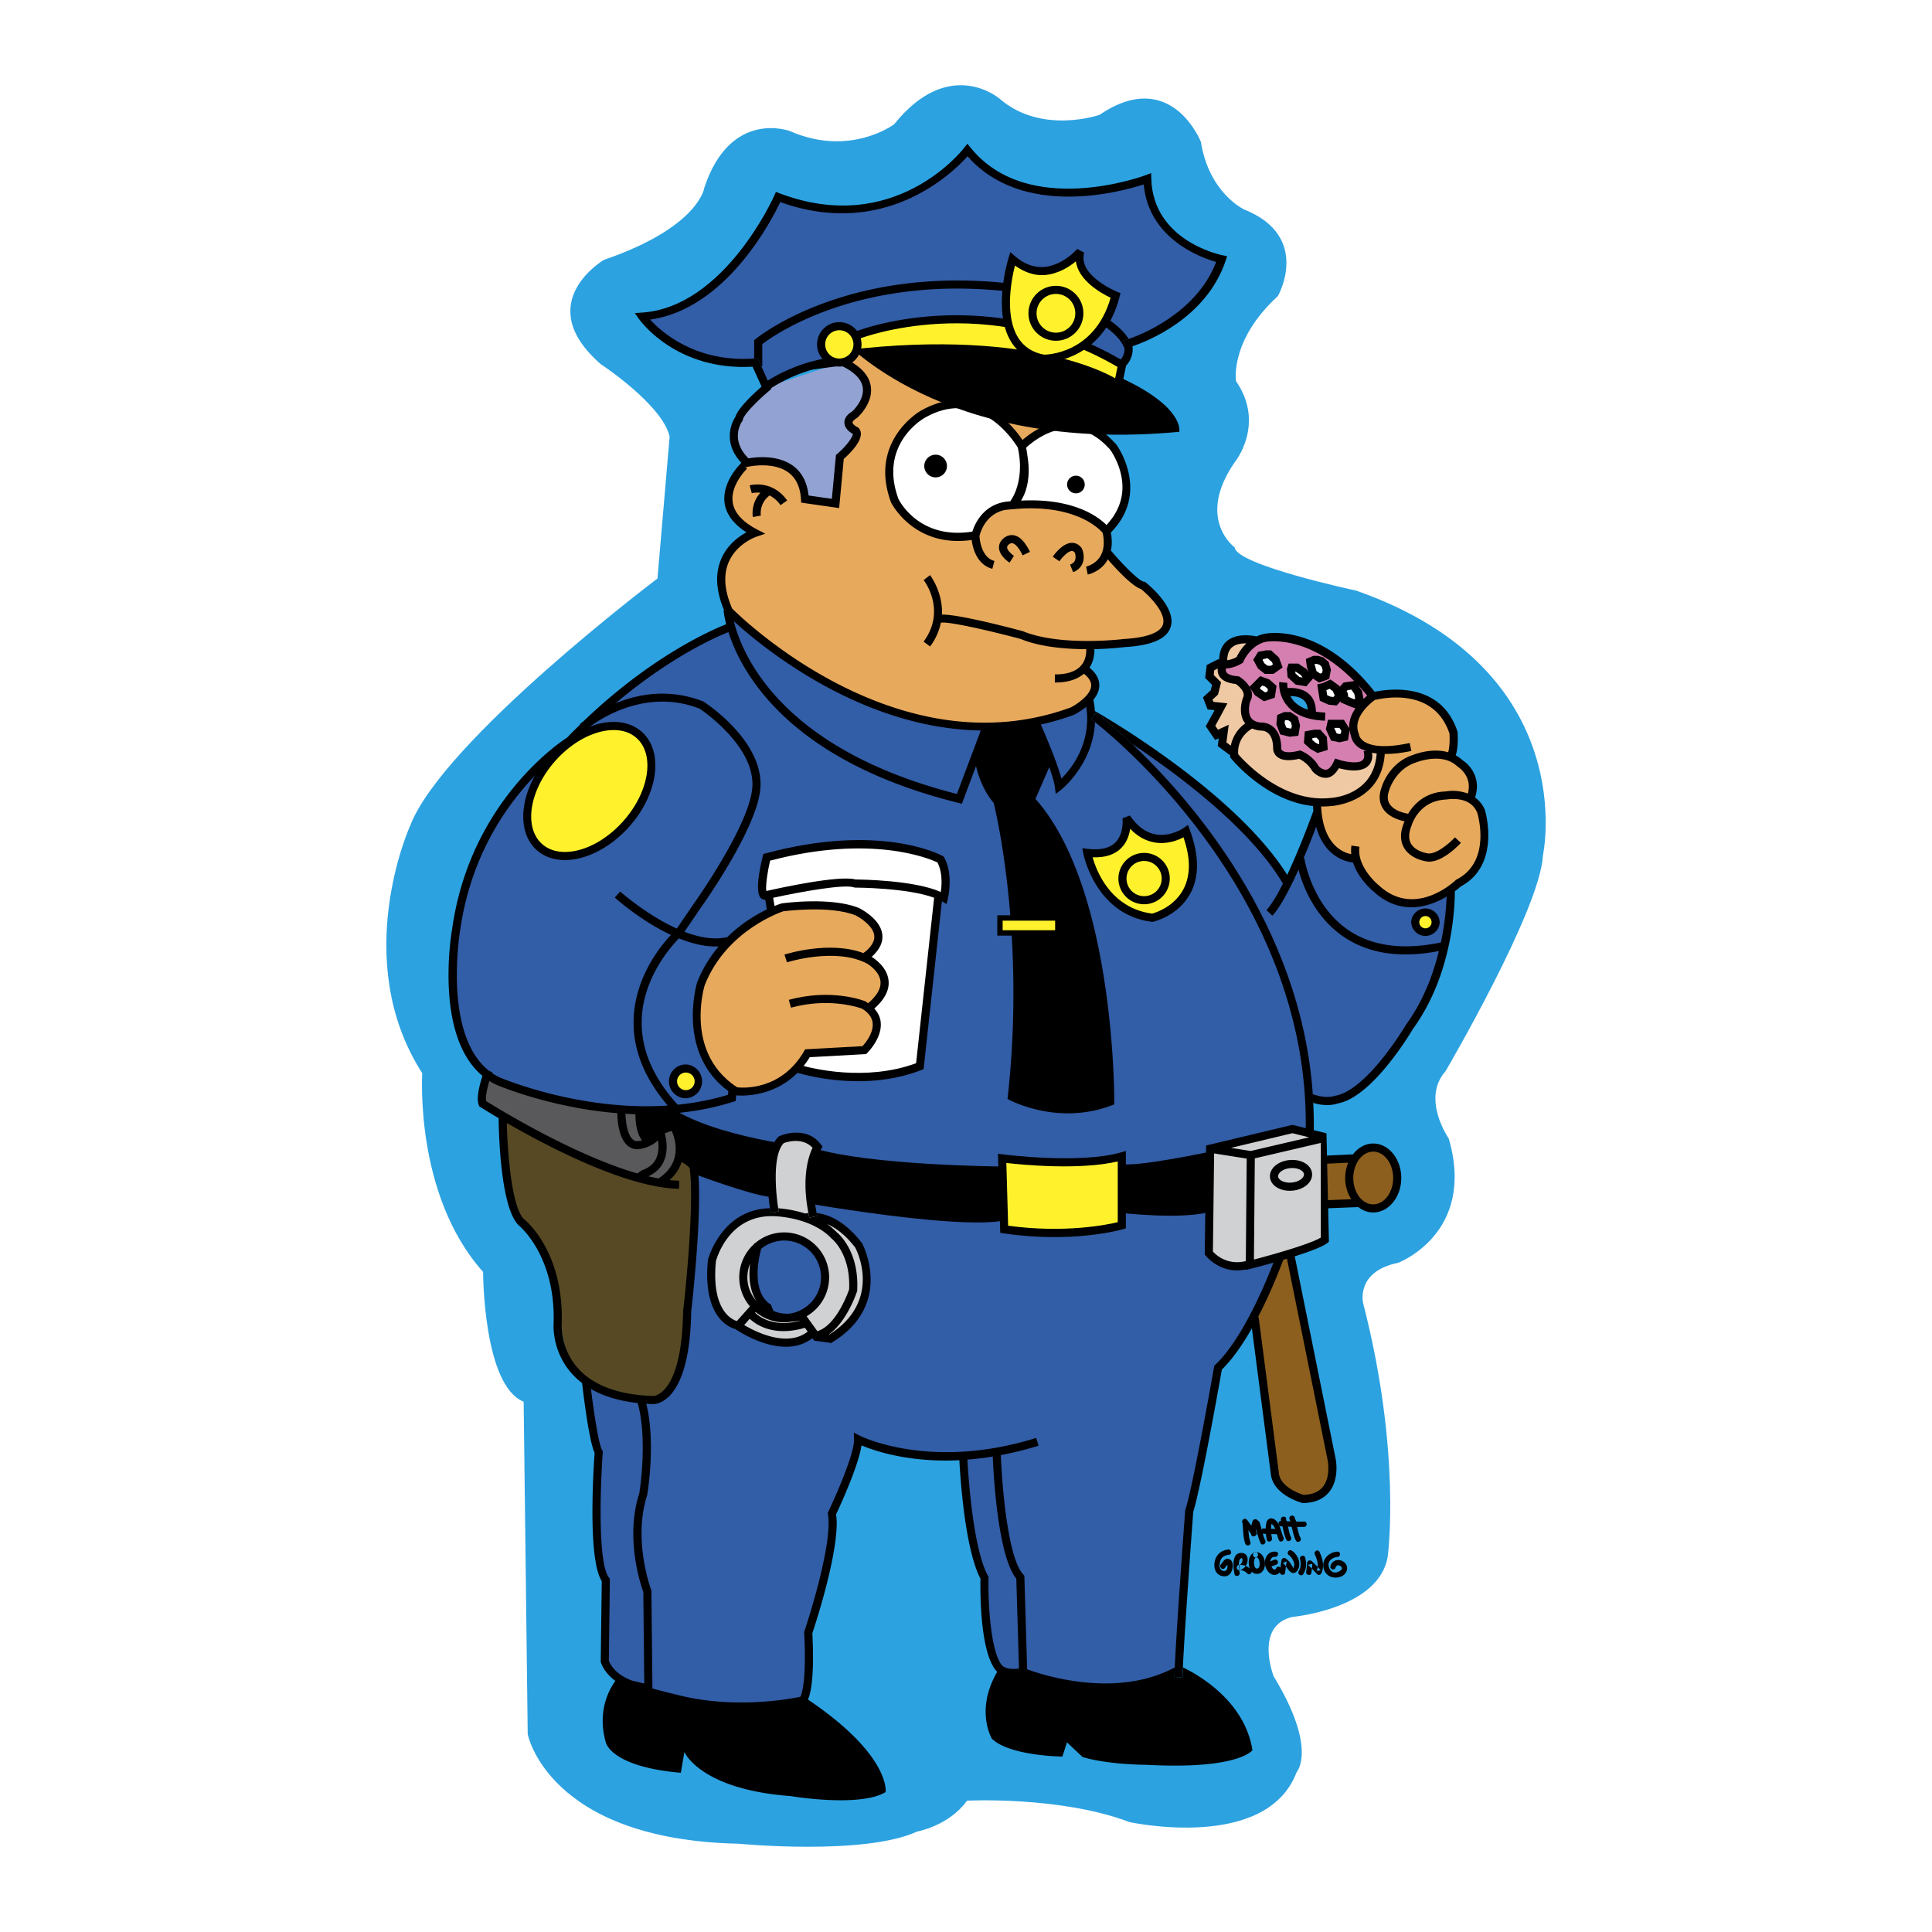
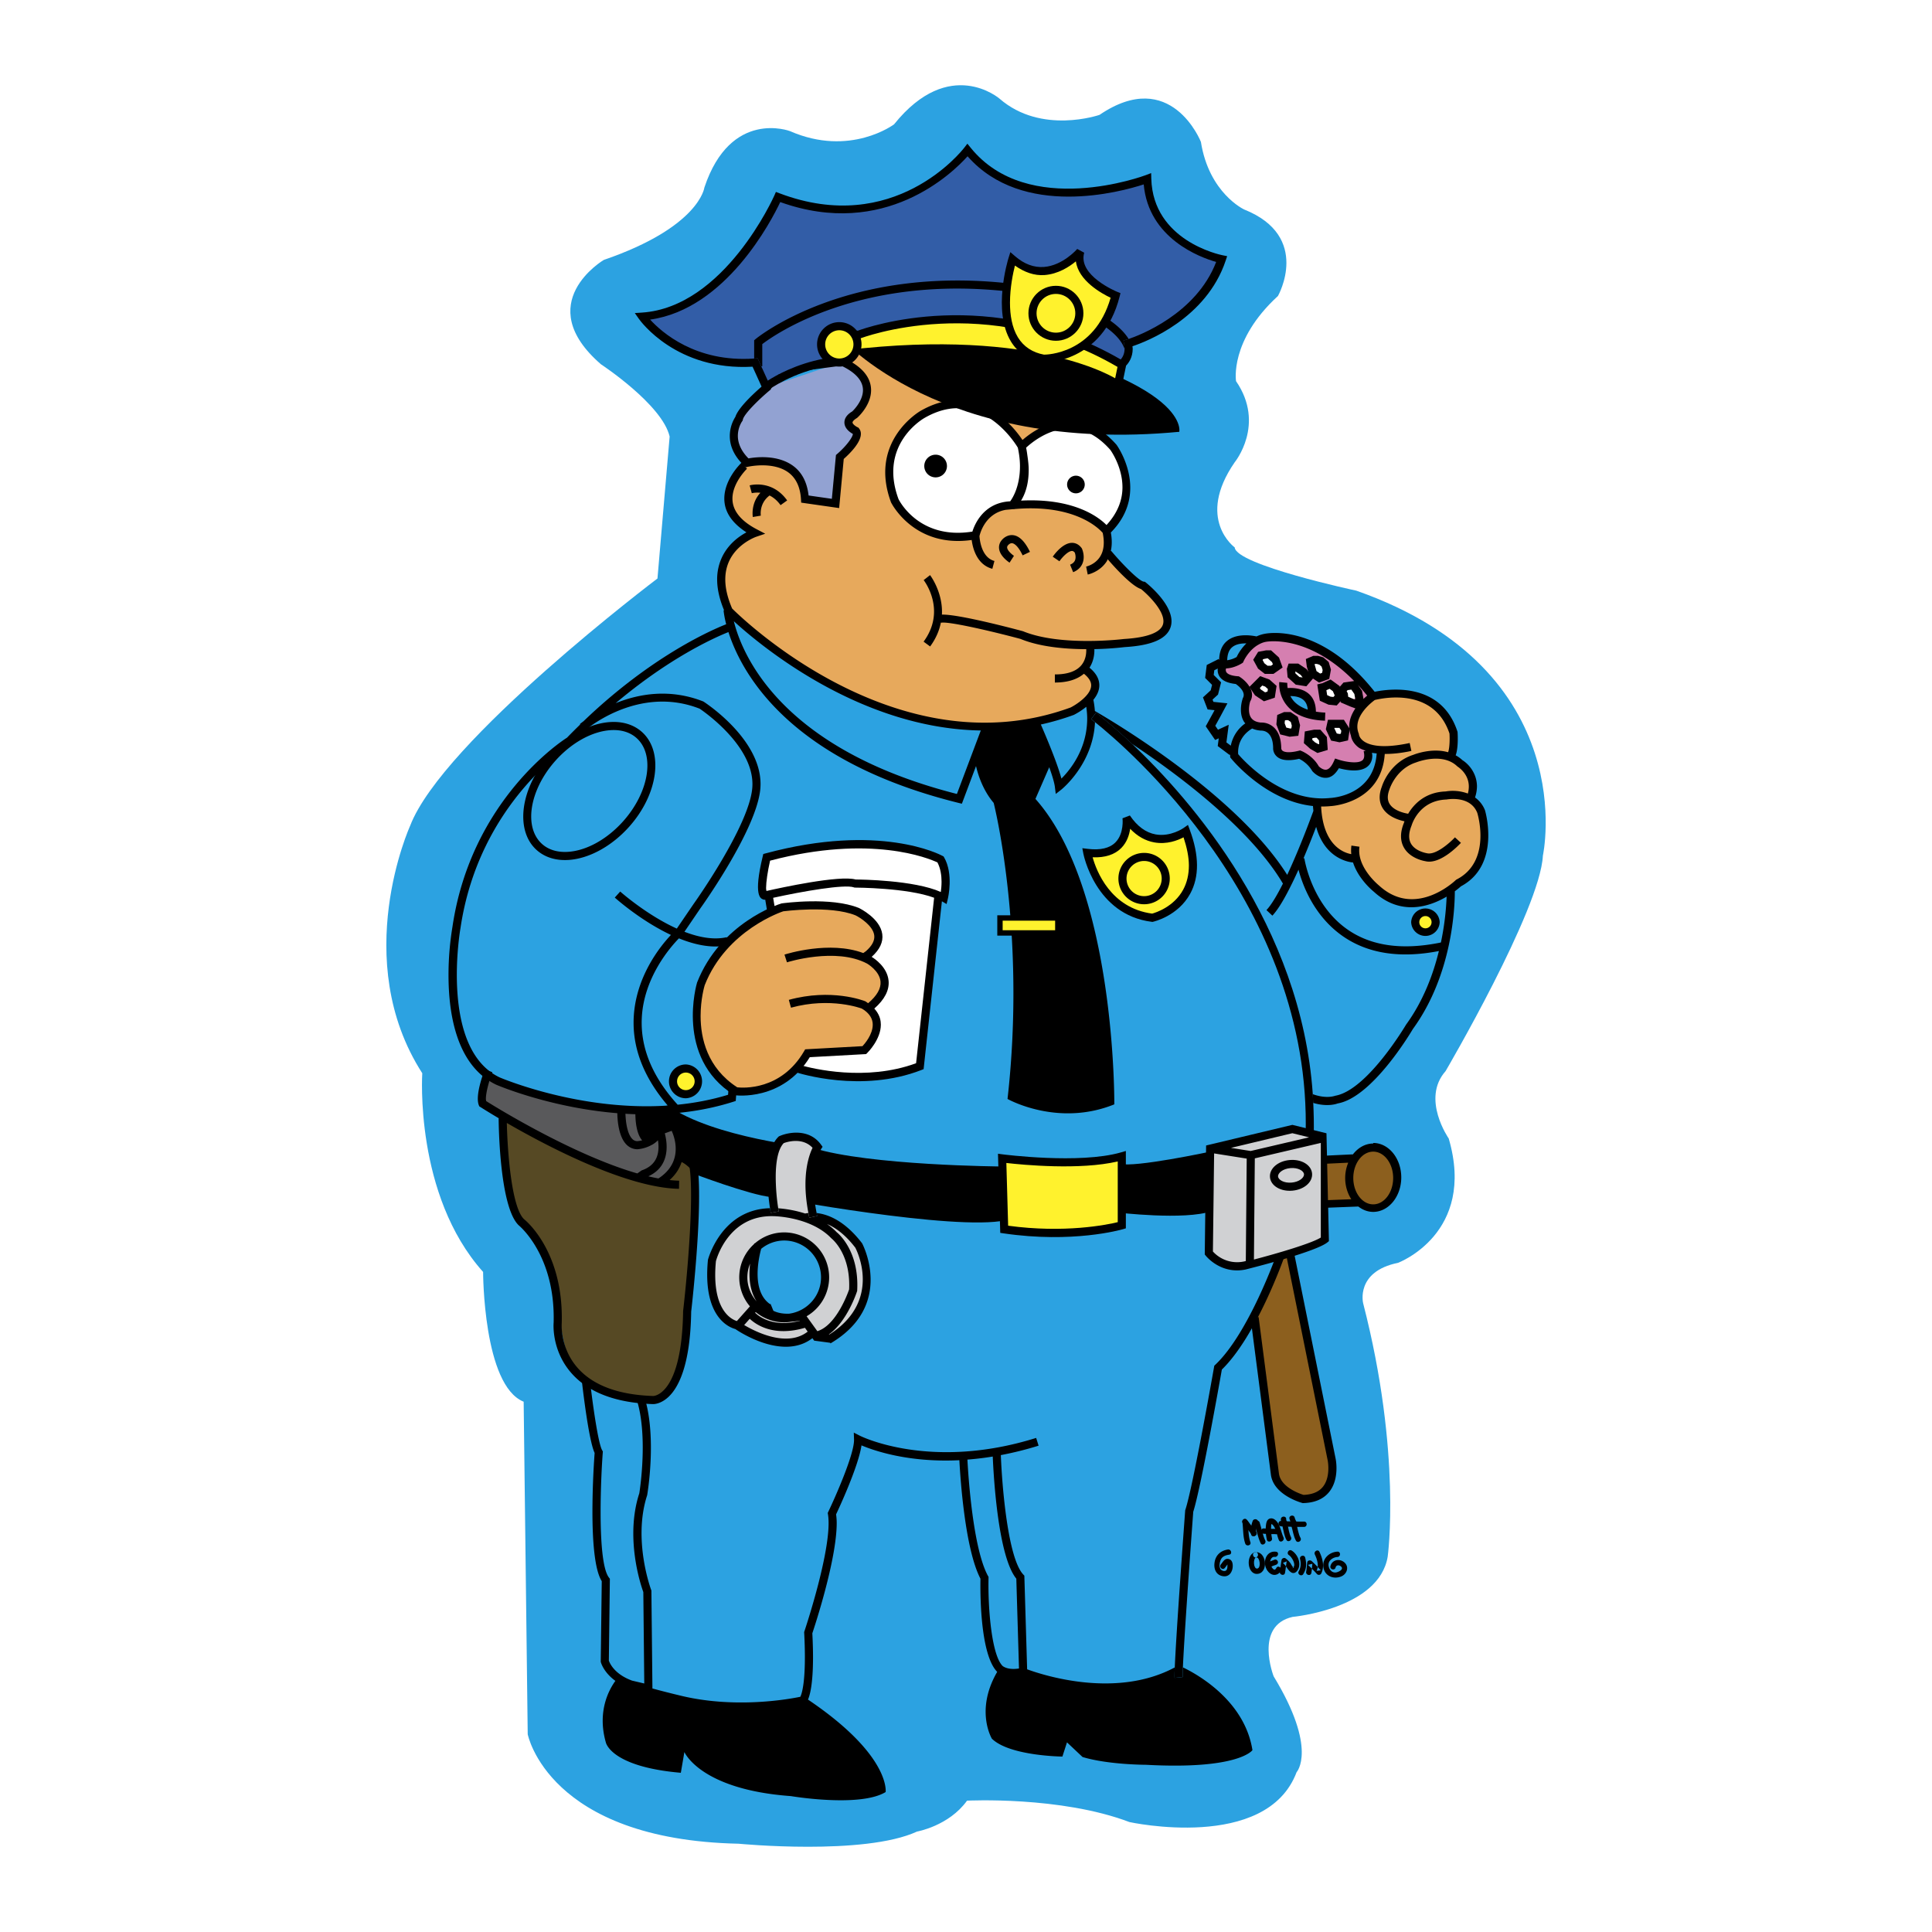
<svg xmlns="http://www.w3.org/2000/svg" width="2500" height="2500" viewBox="0 0 192.756 192.756">
  <g fill-rule="evenodd" clip-rule="evenodd">
    <path fill="#fff" d="M0 0h192.756v192.756H0V0z" />
    <path d="M66.81 43.556l-1.214 14.161s-21.443 16.184-24.68 24.68c0 0-6.069 13.351 1.214 24.68 0 0-.809 12.138 6.069 19.824 0 0 0 11.329 4.046 12.947l.405 33.176s2.023 10.52 21.039 10.924c0 0 12.542 1.214 17.802-1.213 0 0 3.173-.555 4.991-3.083 0 0 9.326-.475 16.203 2.135 0 0 13.674 3.003 16.678-4.979 0 0 2.135-2.293-2.293-9.564 0 0-1.975-5.058 1.898-5.927 0 0 8.613-.79 9.482-6.007 0 0 1.424-10.269-2.449-25.285 0 0-.791-3.162 3.477-4.031 0 0 7.826-2.922 5.061-12.406 0 0-2.766-3.952-.316-6.719 0 0 9.441-16.11 9.711-21.505 0 0 4.047-18.476-18.611-26.433 0 0-12.002-2.562-12.137-4.315 0 0-3.912-2.832 0-8.497 0 0 3.1-3.776.133-8.092 0 0-.674-4.046 4.182-8.496 0 0 3.371-5.935-3.371-8.631 0 0-3.506-1.618-4.316-6.743 0 0-2.967-7.553-10.113-2.698 0 0-5.799 2.023-9.98-1.618 0 0-4.991-4.316-10.52 2.562 0 0-4.384 3.304-10.388.677 0 0-5.91-2.251-8.537 5.628 0 0-.469 3.94-10.037 7.224 0 0-7.317 4.315-.282 10.413-.003-.001 6.11 4.01 6.853 7.211z" fill="#2ca2e1" />
-     <path d="M108.908 71.402l-.238-1.727s-2.262 2.323-7.682 2.68c0 0-9.469 1.072-19.295-4.705 0 0-8.575-5.717-8.933-6.551l.06 1.489s-8.437 4.03-13.022 8.346l-1.754 1.753s-6.878 4.586-10.924 13.622c0 0-2.697 8.361-1.888 13.89 0 0 .404 5.799 5.395 7.957l17.937 8.227s1.079 3.507.809 4.721c0 0-1.18 14.252-1.398 14.851 0 0-.982 3.385-2.183 3.603 0 0-4.147.327-6.931-1.474l-.218.437s.709 6.002 1.037 6.33c0 0-.545 11.518.818 12.772l-.218 8.404s.982 2.019 4.366 2.619c0 0 7.312 3.11 15.499 1.037 0 0 .984-4.583.438-6.931 0 0 2.838-8.187 2.456-11.843 0 0 2.566-4.364 2.511-7.422 0 0 6.494 2.675 10.75 1.747 0 0 .218 9.549 1.856 12.114 0 0 .109 8.188 1.746 9.278 0 0 1.365.273 2.074.055 0 0 9.113 4.258 15.664-.272l1.012-15.649s2.947-13.305 2.879-14.301c0 0 4.568-5.251 6.041-10.928l-2.838.546s-2.619.981-4.146-1.256l.164-5.894.006-4.027 8.15-2.355 1.611.596v-3.602s1.203.272 1.967.272c0 0 3.273.109 6.984-5.62 0 0 4.148-4.803 4.584-9.933 0 0 .818-4.857.656-5.457 0 0-2.293 1.855-5.021 1.037 0 0-2.744-.231-4.51-4.209 0 0-3.24-.104-3.73-3.923l-2.783 6.003-.328.327s-3.982-6.221-9.768-10.369c0 0-5.84-3.874-6.66-4.42l-3.002-1.845z" fill="#325da7" />
    <path d="M63.712 110.829s.208 2.697.979 2.875c0 0 .682-.386.949-.859l1.422-.445s.86 1.363.771 2.312l-.118 1.038 1.364 1.304s5.692 2.165 7.827 2.373c0 0 18.327 3.429 23.435 2.316 5.109-1.112 11.109-.775 11.109-.775s6.742.81 9.441-.135l-.135-5.934s-7.553 1.618-9.037 1.214l-11.732 1.482v-1.214s-13.29-.085-18.917-1.863c0 0-9.918-.994-14.448-4.218l-2.91.529z" />
    <path d="M75.375 53.191s-3.901-2.064-2.299-4.762c0 0 .574-3.367 4.68-2.135 0 0 2.422 1.081 2.566 3.496l3.04.434.435-4.632s1.596-1.434 1.678-2.336l-.575-.738-.247-.657.646-.514s1.981-2.442 1.078-3.509c0 0-1.462-1.547-1.889-1.642l1.068-1.56s8.045 5.337 10.181 5.501c0 0 7.226 2.053 8.95 1.971l5.254 10.181.492 1.724-.082.985s2.955 3.12 3.449 3.367c0 0 2.381 2.052 2.791 3.202 0 0-.41 2.874-3.777 2.381 0 0-3.201.656-4.023.328 0 0 .082 2.299-.656 2.381 0 0 1.15.739 1.232 1.231 0 0-.904 2.299-1.971 2.628 0 0-7.061 3.12-12.727 1.56 0 0-8.374-1.231-11.166-3.53 0 0-8.622-4.926-8.95-5.911 0 0-3.53-2.381-2.627-5.501.001-.002 1.315-3.532 3.449-3.943z" fill="#e7a95c" />
    <path d="M76.677 89.236l2.858 17.146s6.234 2.391 12.158-.052l1.922-16.99h.467s.468-2.39-.259-3.533c0 0-6.391-3.273-17.354-.156 0 0-.519 2.909-.363 3.377 0 .001 0 .364.571.208z" fill="#fff" />
    <path d="M94.199 85.55l-.057-.099-.101-.055c-.251-.137-6.277-3.317-17.655-.254l-.232.062-.056.233c-.961 3.964-.203 4.217.047 4.3l.108.036.094-.022 2.841 17.156.233.077c.264.086 6.537 2.093 12.498-.226l.229-.089 1.825-16.747.467.276.127-.534c.025-.099.574-2.466-.368-4.114zm-17.367.318c10.062-2.646 15.84-.228 16.698.178.307.589.409 1.296.409 1.92 0 .399-.037.758-.074 1.028-2.659-1.189-8.027-1.245-8.495-1.246-1.62-.453-7.455.817-8.898 1.145-.018-.081-.04-.148-.04-.291 0-.592.154-1.66.4-2.734zm14.567 20.21c-5.031 1.855-10.376.522-11.494.204l-2.767-16.708c2.905-.638 7.114-1.377 8.059-1.041l.066.023h.069c.058 0 5.193.017 7.866 1.013l-1.799 16.509z" />
    <path d="M101.016 50.394s1.928-1.509.922-5.868c0 0 4.695-4.944 9.137.084 0 0 3.354 4.526-.67 8.382-.001 0-2.348-3.269-9.389-2.598z" fill="#fff" />
    <path d="M108.225 48.34a.88.88 0 1 1-1.76 0 .88.88 0 0 1 1.76 0z" />
    <path d="M101.938 44.525s-3.771-6.705-9.89-3.185c0 0-4.945 2.766-2.766 8.633 0 0 2.179 4.526 8.047 3.437 0 0 .586-3.018 3.688-3.018-.001.002 1.76-2.095.921-5.867z" fill="#fff" />
    <path d="M94.478 46.496a1.131 1.131 0 1 1-2.263.001 1.131 1.131 0 0 1 2.263-.001z" />
    <path d="M74.532 46.172s5.5-1.302 5.79 3.619l3.04.434.435-4.632s2.171-1.881 1.592-2.605c0 0-1.588-.741-.089-1.64 0 0 3.412-3.073-1.236-5.247l-7.496 2.511s-2.661 2.211-2.848 3.186c-.001-.001-1.56 2.153.812 4.374z" fill="#92a2d2" />
    <path d="M83.853 33.669s10.075 11.666 33.805 9.412c0 0 1.322-5.538-22.065-10.062l-11.74.65z" />
    <path d="M76.433 38.58s2.47-1.853 6.176-2.471c0 0-.304-3.183 3.036-2.706 0 0 12.691-5.058 26.24 2.958 0 0 .955-.668.668-2.099 0 0 7.254-2.1 9.352-8.397 0 0-7.252-1.431-7.443-8.015 0 0-11.928 4.58-17.938-2.863 0 0-7.062 9.161-18.893 4.676 0 0-4.962 11.355-13.549 11.927 0 0 3.626 5.152 11.259 4.58l1.092 2.41z" fill="#325da7" />
    <path d="M83.737 34.358s16.412-6.965 28.052 1.909l-.285 1.622s-7.824-5.248-27.099-2.958l-.668-.573z" fill="#fff22d" />
    <path d="M99.938 53.898a1.09 1.09 0 0 0-.254.881c.113.742.947 1.295 1.041 1.356l.438-.681c-.201-.131-.633-.499-.678-.799-.01-.064-.008-.144.084-.253.01-.013.188-.231.416-.205.148.018.545.17 1.043 1.212l.73-.349c-.5-1.042-1.07-1.603-1.693-1.668-.544-.054-.965.293-1.127.506zM106.922 54.16c-.941.029-1.795 1.244-1.889 1.383l.668.456c.287-.421.863-1.018 1.246-1.029.07-.002.166.026.279.156.025.066.084.232.084.456a.867.867 0 0 1-.057.319c-.078.191-.238.333-.49.436l.305.75c.463-.188.777-.487.938-.889.273-.683-.023-1.379-.059-1.457l-.02-.043-.029-.038c-.33-.428-.712-.507-.976-.5zM74.794 48.426l.213.78c.031-.008.381-.095.86-.042-.974 1.05-.769 2.354-.758 2.418l.798-.136c-.008-.052-.175-1.227.873-2.01.373.188.755.485 1.097.963l.658-.47c-1.495-2.094-3.65-1.529-3.741-1.503z" />
    <path d="M69.975 97.757l-.021.085c-.204.833-1.684 7.608 3.138 10.774 0 0 4.832 1.143 7.534-3.585l5.351-.261s2.13-1.143 1.351-3.325l-.572-.83s1.351-1.507 1.351-2.131c0 0 .156-1.716-1.714-2.961 0 0 1.611-1.662 1.351-2.39 0 0-1.611-3.845-8.261-2.702 0 .001-5.871.52-9.508 7.326z" fill="#e7a95c" />
    <path d="M87.23 100.625c1.026-.902 1.51-1.833 1.425-2.77-.124-1.37-1.41-2.219-1.689-2.388.813-.731 1.163-1.486 1.059-2.265-.212-1.579-2.252-2.575-2.339-2.616-2.794-1.129-7.514-.479-7.713-.452-.31.091-6.095 1.958-8.425 7.89-.033.104-2.215 7.485 3.641 11.193l.072.046.085.011c.047.008 4.722.626 7.446-3.798l5.62-.31.109-.107c.06-.058 1.361-1.354 1.361-2.828 0-.101-.006-.201-.019-.303-.062-.487-.285-.917-.633-1.303zm-1.18 3.751l-5.717.315-.109.188c-2.297 3.95-6.125 3.666-6.669 3.604-2.989-1.933-3.656-4.885-3.656-7.117 0-1.684.375-2.957.411-3.076 2.175-5.532 7.782-7.352 7.839-7.37-.018.008 4.642-.632 7.209.405.458.222 1.737 1.034 1.864 1.985.069.517-.212 1.053-.835 1.594l-.258.183c-3.371-1.263-7.667.09-7.862.154l.249.77c.048-.016 4.866-1.535 7.999.129.003.002 1.239.714 1.335 1.792.06.688-.358 1.414-1.238 2.16-.093-.063-.172-.132-.275-.192-.189-.078-3.398-1.308-7.636-.144l.214.781c3.966-1.091 7.041.078 7.071.09.623.366 1.003.846 1.074 1.399.009.069.013.139.013.208 0 .977-.791 1.893-1.023 2.142z" />
    <path d="M137.816 74.964s-.332 5.773-6.377 4.948c0 0-.521 4.876 3.318 5.597l.42.12s1.26 3.421 4.32 4.261c0 0 3.842 1.259 7.201-2.761 0 0 2.221-2.581 1.141-5.821 0 0-.422-1.26-1.201-1.62 0 0 .6-1.92-.119-2.7 0 0-.959-1.14-1.74-1.44 0 0 1.379-2.941-1.742-5.401 0 0-3.539-2.1-6.66-.24 0 0-2.16 2.28-.9 3.96 0 0 .539.754 2.339 1.097z" fill="#e7a95c" />
    <path d="M135.729 70.565l.824-.714.494-.495s-4.672-6.158-10.555-5.938c0 0-1.926.77-2.256 1.484 0 0-.66 1.21-1.209 1.155 0 0-1.293.118-.99.549 0 0-.328.99 1.211 1.21 0 0 1.045.55 1.264 1.1 0 0-.33 1.484-.275 1.759 0 0-.521 1.619 1.98 1.814l.715.55.385.604.109.55.111.77.328.33.77.165.99-.165.551.22.439.439.66.77.604.385.77.055.385-.604.385-.439.717.165 1.098.11.717-.11.328-.55.275-.439-.166-.604-.77-.495-.494-.99-.109-1.1.275-.825.439-.716zm-4.784.825c-2.199-.385-2.914-2.529-2.914-2.529 3.463-.55 2.914 2.529 2.914 2.529z" fill="#d57fb0" />
-     <path fill="#efc9a3" d="M122.533 66.167h.606l.494-.439.385-.55.714-.77.274-.44-.824-.275-1.264.33-.606.495-.164.77-.166.659-.824.55-.439.33v.77l.494.384.111.77-.551.825-.218.165.109.55.99.165-.166.77-.494.824-.055.66.274.495.935-.165-.166.989.387.495.494.44 1.43 1.43.934.825 1.593 1.209 1.651.88 1.484.495 1.484.109h1.266l1.539-.33 1.264-.494.715-.605.824-.825.605-.935.221-1.209-.057-.55-1.097-.33-.332.605v.659l-.658.331h-1.87l-.441-.11-.385.44-.385.604-.769-.055-.604-.385-.66-.769-.439-.44-.551-.11-.934-.055-1.045-.275-.275-.715-.164-1.044-.605-.605-.825-.385-.824-.11-.496-.605-.221-.934.112-.825.054-.77-.275-.879-.549-.33-.769-.275-.551-.44-.221-.55.111-.33.385-.11z" />
    <path d="M131.287 71.001c-.006-.763-.236-1.365-.707-1.777-.678-.591-1.635-.609-2.111-.574-.049-.303-.035-.516-.035-.521l-.805-.079a3.392 3.392 0 0 0 .818 2.401c.785.902 2.047 1.391 3.748 1.453l.029-.808a7.383 7.383 0 0 1-.937-.095zm-2.545-1.552c.379-.003.932.057 1.307.387.25.219.389.544.426.964-.588-.196-1.064-.481-1.408-.87a2.53 2.53 0 0 1-.325-.481z" />
    <path d="M126.738 68.806c0 .334-.281.604-.631.604s-.633-.271-.633-.604c0-.334.283-.605.633-.605s.631.271.631.605zM127.178 66.058c0 .334-.281.604-.631.604s-.633-.271-.633-.604.283-.604.633-.604.631.27.631.604zM130.146 67.322c0 .334-.281.604-.631.604s-.633-.271-.633-.604c0-.334.283-.605.633-.605s.631.271.631.605zM132.182 66.662a.618.618 0 0 1-.631.604c-.35 0-.633-.271-.633-.604s.283-.604.633-.604c.347 0 .631.27.631.604zM133.336 69.082c0 .334-.281.605-.631.605s-.633-.271-.633-.605.283-.605.633-.605.631.271.631.605zM135.426 69.191a.62.62 0 0 1-.633.605c-.348 0-.631-.271-.631-.605s.283-.605.631-.605a.62.62 0 0 1 .633.605zM134.16 72.931c0 .333-.281.604-.631.604s-.633-.271-.633-.604c0-.334.283-.605.633-.605s.631.27.631.605zM132.018 73.755c0 .334-.283.604-.633.604s-.633-.271-.633-.604.283-.605.633-.605.633.271.633.605z" fill="#fff" />
    <path d="M126.656 64.883h-.33l-.629.118-.172.034-.492.789.484.886.67.521h.871l.908-.635-.359-.991-.795-.722h-.156zm-.25.802l.088.002c.125.114.33.301.422.383l.08.219-.193.134h-.338l-.318-.248c-.039-.069-.096-.177-.176-.323.027-.045.031-.05.057-.091l.378-.076zM125.545 67.641l-.895.894.561.838.891.595 1.082-.36.18-1.177-.715-.638-.922-.334-.182.182zm.391.754l.289.105.273.243c-.018.107-.021.139-.039.253l-.238.079c-.16-.107-.348-.233-.428-.285l-.1-.151.243-.244zM129.406 66.203h-.842l-.174.522.076.846.812.738 1.057.163.684-.798-.67-.922-.822-.547h-.121v-.002zm-.123.809l.498.332.182.251-.32-.049c-.102-.092-.273-.25-.398-.362l-.016-.171.054-.001z" />
    <path d="M131.439 65.433h-.412l-.742.318.094.742.273.973.953.635 1.016-.369.168-.928-.227-.757-.541-.464-.525-.15h-.057zm-.056.809l.246.07.227.195.104.343-.051.281-.195.071-.365-.244-.178-.626-.01-.076a.273.273 0 0 0 .033-.014h.189zM131.551 72.8h-.441l-.629.118-.299.06-.096 1.165.645.574.568.326.148.083 1.021-.307-.086-1.284-.65-.735h-.181zm-.362.801l.176.004c.09.101.152.174.23.259l.023.365-.076.023-.346-.192-.273-.25.014-.159.252-.05zM133.859 71.811h-1.369l-.211.946.529 1.134.836.168.848-.189.174-1.138-.586-.92h-.221v-.001zm-.441.809h.219c.08.123.123.192.184.289l-.045.291-.141.031a23.43 23.43 0 0 1-.266-.053c-.084-.179-.18-.383-.24-.515l.01-.043h.279z" />
    <path d="M129.158 72.215c0 .334-.283.604-.633.604s-.631-.271-.631-.604c0-.334.281-.605.631-.605s.633.271.633.605z" fill="#fff" />
    <path d="M128.635 71.041h-.521l-.684.292-.086.939.385.999.936.233.871-.097.174-1.049-.229-.836-.723-.481h-.123zm-.121.809l.266.178.104.373c-.012.062-.023.136-.045.271l-.119.013-.387-.096c-.064-.172-.129-.338-.164-.431l.023-.271.088-.037h.234z" />
    <path d="M143.232 92.008a1.017 1.017 0 1 1-2.034 0 1.017 1.017 0 0 1 2.034 0z" fill="#fff22d" />
    <path d="M140.793 92.008a1.423 1.423 0 0 0 2.844 0 1.423 1.423 0 0 0-2.844 0zm.811 0a.612.612 0 1 1 1.224-.002.612.612 0 0 1-1.224.002z" />
    <path d="M69.709 107.886a1.282 1.282 0 1 1-2.564 0 1.282 1.282 0 0 1 2.564 0z" fill="#fff22d" />
    <path d="M66.742 107.886c0 .931.756 1.687 1.686 1.687a1.688 1.688 0 0 0 0-3.373c-.93 0-1.686.757-1.686 1.686zm.809 0a.877.877 0 1 1 1.754.002.877.877 0 0 1-1.754-.002z" />
    <path d="M108.482 85.094s1.078 5.799 6.475 6.474c0 0 6.068-1.349 3.371-8.631 0 0-3.373 2.427-5.936-1.349.001-.001.542 4.045-3.91 3.506z" fill="#fff22d" />
    <path d="M111.992 81.64c.002.016.182 1.511-.703 2.403-.578.583-1.506.801-2.758.649l-.547-.066.102.542c.01.061 1.197 6.098 6.82 6.801l.068.009.07-.015c.1-.022 2.492-.577 3.705-2.804.914-1.678.9-3.819-.043-6.363l-.184-.496-.432.307c-.012.009-1.299.91-2.791.642-.977-.175-1.842-.811-2.572-1.889l-.735.28zm-.123 2.968c.574-.583.799-1.314.889-1.922.709.745 1.516 1.202 2.408 1.361 1.262.224 2.33-.202 2.916-.509.334 1.014.533 1.963.533 2.81 0 .905-.189 1.712-.57 2.416-.928 1.713-2.727 2.286-3.096 2.388-4.154-.556-5.559-4.265-5.938-5.619 1.231.047 2.196-.255 2.858-.925z" />
    <path d="M111.988 87.656a2.158 2.158 0 1 0 4.317 0 2.158 2.158 0 0 0-4.317 0z" fill="#fff22d" />
    <path d="M111.584 87.656a2.565 2.565 0 0 0 2.562 2.562c1.414 0 2.562-1.149 2.562-2.562s-1.148-2.562-2.562-2.562a2.565 2.565 0 0 0-2.562 2.562zm.809 0a1.755 1.755 0 1 1 1.754 1.754 1.756 1.756 0 0 1-1.754-1.754z" />
-     <path d="M55.107 75.637c-2.748 3.089-3.326 7.062-1.29 8.874 2.036 1.812 5.915.778 8.664-2.312 2.749-3.088 3.326-7.061 1.291-8.873-2.037-1.813-5.916-.778-8.665 2.311z" fill="#fff22d" />
    <path d="M60.903 72.038c-2.07.12-4.35 1.365-6.099 3.33-2.892 3.251-3.456 7.488-1.256 9.445.806.717 1.89 1.059 3.138.986 2.069-.12 4.349-1.365 6.098-3.33 2.892-3.25 3.456-7.487 1.257-9.445-.806-.717-1.891-1.058-3.138-.986zm.047.808c1.028-.06 1.911.211 2.553.782 1.866 1.662 1.272 5.386-1.324 8.303-1.609 1.808-3.68 2.952-5.541 3.06-1.027.06-1.91-.21-2.552-.782-.735-.654-1.088-1.628-1.088-2.747 0-1.722.837-3.788 2.411-5.556 1.609-1.808 3.68-2.952 5.541-3.06zM148.156 80.838a2.812 2.812 0 0 0-.992-1.273 3.64 3.64 0 0 0 .193-1.089c0-1.347-.854-2.264-1.445-2.63l-.002-.002a3.442 3.442 0 0 0-.678-.487c.273-.73.209-2.018.191-2.289l-.004-.051-.016-.048c-1.615-4.896-6.666-4.277-8.252-3.95-5.48-6.932-10.799-5.826-11.025-5.774a3.324 3.324 0 0 0-.76.251c-.646-.132-2.02-.296-2.924.436-.531.427-.789 1.083-.807 1.93l-.055-.109-.99.495-.193.097-.16 1.291.691.693c-.051.204-.104.414-.133.54l-.775.709.463 1.203.693.073c-.07.136-.156.295-.156.295l-.723 1.313.939 1.367.359-.166-.102.771 1.148.861.09.015c.004.047-.004.088 0 .136l.012.122.078.095c.156.194 3.521 4.271 8.176 4.753.008.171.027.323.041.484l-.092.255c-.02.05-1.205 3.329-2.521 6.131-5.061-8.042-17.51-15.384-19.188-16.348a8.807 8.807 0 0 0-.152-1.115c.318-.391.557-.842.59-1.335.045-.677-.285-1.305-.977-1.872.438-.681.502-1.412.486-1.853a31.684 31.684 0 0 0 3.027-.202c2.699-.16 4.207-.817 4.584-2.005.605-1.905-2.156-4.184-2.475-4.438l-.092-.073-.115-.013c-.445-.05-2.039-1.629-3.252-3.072l-.039.034c.127-.553.133-1.174.006-1.866 3.979-4.021.604-8.707.566-8.754-1.396-1.585-2.943-2.39-4.617-2.42-2.219-.04-4.016 1.292-4.762 1.946-.621-.923-2.285-3.059-4.832-3.759-1.733-.476-3.53-.188-5.342.854-.048.027-5.217 3.004-2.943 9.125.037.081 2.29 4.57 8.047 3.754.114.867.532 2.467 2.061 2.876l.209-.782c-1.229-.329-1.453-1.925-1.494-2.472v-.003c.021-.1.482-2.241 2.615-2.626l.693-.065h.172l.01-.013c6.035-.526 8.443 1.953 8.807 2.377.203.985.115 1.792-.275 2.392-.506.783-1.369.97-1.379.971l.158.793c.047-.009 1.193-.243 1.893-1.312.043-.065.066-.142.104-.209.787.911 2.404 2.675 3.324 2.971.686.555 2.232 2.064 2.232 3.206a1.1 1.1 0 0 1-.049.331c-.258.809-1.602 1.308-3.889 1.444-.09.01-6.297.774-10.068-.773-1.168-.316-6.481-1.711-8.093-1.659.113-2.237-1.165-3.918-1.184-3.942l-.638.498c.094.122 2.286 3.023-.007 6.141l.652.48c.608-.829.931-1.646 1.079-2.419l.017.055c.56-.168 4.463.687 7.916 1.61 1.957.805 4.488 1.017 6.564 1.023.014.364-.027 1.048-.488 1.602-.508.609-1.396.918-2.643.918v.809c1.264 0 2.223-.306 2.898-.877.496.398.75.804.723 1.211-.061.955-1.5 1.879-2.049 2.155-17.29 6.317-32.988-9.088-33.773-9.876-.45-1.046-.682-2.014-.682-2.892 0-.641.12-1.235.36-1.779.803-1.816 2.709-2.479 2.729-2.485l.896-.303-.837-.439c-1.455-.762-2.266-1.676-2.41-2.716a2.553 2.553 0 0 1-.023-.348c0-1.586 1.438-2.968 1.453-2.982l-.274-.291.155.145.211-.049c.025-.006 2.51-.571 4.053.579.752.561 1.169 1.459 1.241 2.669l.019.33 3.788.542.459-4.901c.636-.565 1.708-1.64 1.708-2.503a.845.845 0 0 0-.188-.546l-.059-.073-.085-.041c-.2-.095-.493-.317-.5-.472v-.004c0-.085.117-.252.448-.451.117-.096 1.403-1.272 1.403-2.772 0-.125-.009-.251-.028-.38-.167-1.119-1.058-2.064-2.648-2.809 0 0-1.912.6-3.865 1.227 1.703-.234 3.57-.475 3.57-.475 1.28.602 2.017 1.339 2.142 2.172.014.088.02.176.02.263 0 1.137-1.062 2.116-1.074 2.126-.497.29-.777.671-.777 1.095l.001.05c.03.582.577.948.832 1.089.001.008.006.013.006.023 0 .274-.586 1.139-1.56 1.982l-.123.106-.41 4.371c-.553-.079-1.909-.272-2.321-.332-.145-1.289-.644-2.287-1.52-2.939-1.567-1.167-3.77-.89-4.479-.762-.806-.816-1.058-1.607-1.058-2.246 0-.835.396-1.412.427-1.454l.051-.072.018-.087c.11-.573 1.651-2.071 2.709-2.951l.065-.054.461-.922c-.658.222-1.095.379-1.11.41-.54.452-2.541 2.188-2.871 3.236a3.597 3.597 0 0 0-.554 1.922c0 .779.271 1.715 1.156 2.664-.094.089-1.703 1.641-1.703 3.563 0 .15.009.303.031.457.154 1.125.908 2.095 2.176 2.913-.741.398-1.867 1.192-2.487 2.588a5.147 5.147 0 0 0-.435 2.114c0 .949.236 1.979.692 3.076l-.05.004c.008.136 1.076 13.661 23.424 19.206l.35.086 1.412-3.757c.197.859.678 2.398 1.762 3.677 0 0 3.27 12.812 1.381 29.535 0 0 4.99 2.831 10.654.539 0 0 .176-21.434-7.869-30.474l1.377-3.162c.285.798.506 1.518.562 1.96l.088.707.562-.439c.037-.029 3.156-2.535 3.354-6.716a18.793 18.793 0 0 0-.389-.304l.482-.65c.055.042 1.486 1.119 3.59 3.107 4.633 3.082 11.807 8.439 15.066 13.946-.57 1.134-1.145 2.116-1.643 2.643l.59.555c.609-.645 1.303-1.862 1.969-3.229l.006-.002-.002-.003c.215-.44.428-.896.633-1.353.418 1.578 1.555 4.625 4.396 6.618 2.504 1.757 5.74 2.253 9.611 1.499-.57 2.332-1.555 4.979-3.27 7.338-.061.098-3.871 6.531-7.057 7.098-.113.035-.922.329-2.264-.157.02.289.033.582.047.873 1.48.442 2.402.072 2.445.055 3.465-.604 7.34-7.147 7.504-7.426 3.963-5.446 4.186-12.197 4.184-13.743.322-.237.535-.425.609-.493 4.023-2.14 2.418-7.537 2.4-7.591zm-47.369-30.821c-2.619.129-3.529 2.243-3.771 3.019-5.288.848-7.287-3.067-7.37-3.238-2.014-5.426 2.411-7.998 2.6-8.104 1.619-.932 3.207-1.192 4.722-.777 2.73.747 4.394 3.431 4.582 3.748.148.681.213 1.306.213 1.865-.001 2.041-.763 3.201-.976 3.487zm9.609 2.366c-.812-.822-3.295-2.704-8.525-2.437.369-.598.762-1.555.762-3.067 0-.443-.057-.952-.139-1.49a9.21 9.21 0 0 0-.119-.723c.488-.455 2.252-1.95 4.398-1.909 1.434.028 2.779.741 3.998 2.12.064.09 1.217 1.693 1.217 3.743 0 1.175-.414 2.495-1.592 3.763zM95.471 79.214C77.842 74.725 74.02 65.243 73.215 61.979c2.814 2.573 12.67 10.718 24.639 10.901l-2.383 6.334zm10.427-1.534c-.426-1.59-1.547-4.235-2.053-5.395a25.906 25.906 0 0 0 3.295-.961 7.158 7.158 0 0 0 1.238-.808c.057.401.092.793.092 1.167.001 3.049-1.702 5.131-2.572 5.997zm39.5-1.216c.131.091 1.52.969 1.051 2.709a4.31 4.31 0 0 0-2.219-.209c-2.092.071-3.203 1.321-3.738 2.224-.398-.066-1.43-.299-1.852-.983-.236-.387-.238-.867-.006-1.466.016-.049.646-2.036 2.658-2.675.06-.021 2.616-1.042 4.106.4zm-8.994-7.062a8.378 8.378 0 0 0-.387.345l.012-.064-.139-.76-.408-.59c.307.332.614.686.922 1.069zm-1.197.287a2.469 2.469 0 0 0-.018.109l-.148-.053-.531-.229-.039-.344-.117-.208.096-.11.373-.053.303.438c.019.11.063.359.081.45zm-12.258-5.129c.381-.308.918-.378 1.402-.367a4.738 4.738 0 0 0-.971 1.357 2.604 2.604 0 0 1-.941.322c.014-.596.178-1.043.51-1.312zm-.625 2.128c.83-.024 1.555-.491 1.588-.514l.102-.068.049-.114c.006-.013.469-1.068 1.428-1.638l.006.002.004-.007c.236-.14.494-.257.791-.313.059-.012 4.197-.803 8.811 3.91l-.145.021-.918.131-.367.42-.035-.082-.885-.644-.215.098-.605.275-.15.031-.359.09.256 1.625.865.393.82.082.381-.427.014.119.986.422.482.176c-.348.512-.617 1.125-.617 1.805 0 .291.057.594.17.905.02.159.133.716.762 1.188.193.146.461.229.709.328l-.201.048c.039.159.057.3.057.423 0 .21-.055.366-.164.468-.451.414-1.809.145-2.395-.049l-.344-.114-.152.33c-.15.328-.396.729-.721.782-.312.051-.654-.228-.76-.34-.613-1.082-1.697-1.513-1.744-1.531l-.119-.047-.125.031c-1.129.282-1.518.087-1.635-.01-.127-.107-.119-.254-.119-.271-.02-.95-.273-1.625-.75-2.06a1.807 1.807 0 0 0-1.275-.473c-.451-.037-.793-.196-.988-.487-.154-.229-.205-.528-.205-.812 0-.339.072-.657.121-.811.129-.217.182-.435.182-.646 0-.783-.736-1.491-1.229-1.801l-.086-.054-.102-.007c-.619-.046-1.029-.198-1.154-.43a.422.422 0 0 1-.047-.199c-.002-.058.015-.104.027-.154zm10.842 2.702c-.062.07-.074.084-.133.148l-.277-.028-.346-.157-.076-.489.322-.143.324.237c.043.1.108.248.186.432zm-10.369 5.005l-.438-.327.23-1.757-1.07.494-.271-.393.484-.881.727-1.359-1.396-.147-.088-.227.547-.5.305-1.22-.736-.737.059-.469.352-.175c-.006.047-.016.092-.016.143 0 .182.037.379.141.575.25.471.828.736 1.664.827.109.073.795.552.795 1.095a.627.627 0 0 1-.086.313 3.605 3.605 0 0 0-.195 1.155c0 .407.08.858.336 1.243.031.045.072.079.105.121a3.563 3.563 0 0 0-1.449 2.226zm.738.849c-.004-.061-.01-.123-.01-.181 0-1.424.994-2.141 1.406-2.379.252.11.539.186.871.209.068 0 .432-.013.74.275.301.281.463.759.479 1.421a1.111 1.111 0 0 0 .383.901c.436.386 1.189.446 2.209.219.191.089.863.441 1.311 1.217.121.145.738.788 1.531.662.449-.071.816-.425 1.127-.945.645.177 2.146.488 2.904-.207.285-.261.43-.616.43-1.058 0-.084-.025-.182-.035-.272.146.03.312.043.471.063-.289 4.229-4.482 4.441-4.662 4.448-4.85.494-8.71-3.85-9.155-4.373zm20.225 18.788c-3.85.794-6.963.354-9.336-1.308-3.602-2.521-4.281-7.049-4.287-7.095l-.09.013a89.099 89.099 0 0 0 1.266-3.149c.859 3.133 3.197 3.517 3.68 3.558.535 1.67 1.998 2.856 2.078 2.919 2.693 2.466 5.576 1.478 7.26.488a27.495 27.495 0 0 1-.571 4.574zm1.57-6.287l-.053.027-.043.041c-.164.157-4.064 3.814-7.639.543-.043-.036-2.256-1.83-1.961-3.878l-.803-.114a3.594 3.594 0 0 0-.014.853c-.76-.134-2.818-.866-3.008-4.753a8.23 8.23 0 0 0 .936-.038c.023 0 5.076-.235 5.412-5.206.768.006 1.641-.081 2.658-.299l-.17-.791c-2.762.591-4.02.228-4.59-.181-.43-.309-.473-.655-.475-.67l-.006-.053-.021-.059c-.641-1.624 1.299-3.101 1.615-3.33 1.209-.287 5.947-1.101 7.447 3.344.01.156.016.326.016.51 0 .515-.043 1.066-.152 1.36-1.645-.469-3.369.216-3.463.255-2.398.759-3.119 3.073-3.146 3.171-.316.812-.293 1.546.082 2.155.52.842 1.568 1.179 2.174 1.309-.039.103-.059.167-.061.172-.379.935-.381 1.777.012 2.462.635 1.112 2.072 1.337 2.133 1.346 1.471.37 3.338-1.604 3.547-1.831l-.596-.548c-.443.481-1.908 1.807-2.793 1.586-.049-.009-1.152-.188-1.592-.958-.26-.458-.242-1.063.055-1.797.043-.142.752-2.508 3.486-2.606.154-.024 2.385-.41 3.074 1.339.052.167 1.437 4.84-2.061 6.639zM77.633 37.385l-.281.561c.793-.268 1.911-.63 3.018-.985-1.39.19-2.67.376-2.737.424z" />
    <path d="M112.938 74.207c-2.104-1.988-3.535-3.065-3.59-3.107l-.482.65c.016.012.16.122.389.304 2.918 2.322 21.664 18.168 21.006 41.187l.809.023c.031-1.096.004-2.17-.047-3.233-.014-.291-.027-.584-.047-.873-1.167-16.875-12.193-29.429-18.038-34.951z" />
    <path fill="#8c5f1e" d="M132.09 115.635v4.552l3.137-.223.91.384.748.142.709-.082.951-.727.404-.708.262-.769.143-.932-.284-1.193-.525-.85-.709-.504-.688-.163-.748.02-.505.324-.506.405-.405.324h-2.894z" />
    <path d="M120.713 114.559l-.23 10.506s1.52 1.981 3.998.991l.43.099 7.168-2.411-.133-10.176-3.039-1.023-8.194 2.014z" fill="#d0d1d3" />
    <path d="M128.67 115.736c-1.176.103-2.039.855-1.965 1.714.076.857 1.059 1.447 2.236 1.343 1.176-.104 2.039-.856 1.965-1.715-.076-.856-1.058-1.446-2.236-1.342zm-1.158 1.643c-.029-.342.467-.77 1.229-.837.764-.067 1.33.267 1.359.607.002.011.002.02.002.029 0 .338-.492.743-1.23.809-.765.068-1.329-.266-1.36-.608z" />
    <path d="M127.379 125.359l1.395-.537 2.682 13.462s2.039 9.331 1.127 9.922c0 0-1.072 1.824-3.166 1.073 0 0-1.877-.911-2.037-1.609l-2.307-16.197c-.001 0 2.306-4.719 2.306-6.114z" fill="#8c5f1e" />
    <path d="M128.316 125.161l4.146 20.533c.002.008.068.339.068.793 0 .554-.1 1.29-.537 1.842-.404.513-1.061.783-1.936.817-.348-.107-2.307-.767-2.461-2.161l-2.023-15.584-.803.104 2.021 15.577c.23 2.063 3.01 2.835 3.129 2.867l.057.016.061-.002c1.152-.032 2.025-.413 2.594-1.136 1.027-1.303.641-3.216.623-3.296l-4.146-20.53-.793.16zM118.018 166.353a21.13 21.13 0 0 0-.025.812c0 .071.002.124.004.156l-.805.08c-.014-.129-.006-.502.018-1.044-5.791 3.109-12.955.841-14.732.189l-.279-9.343-.105-.112c-1.541-1.632-2.123-8.832-2.24-11.915a34.052 34.052 0 0 0 3.766-.941l-.242-.773c-10.55 3.301-17.512-.18-17.582-.216l-.612-.314.023.688c.047 1.411-1.838 5.683-2.568 7.21l-.055.115.021.125c.523 3.137-2.321 11.604-2.35 11.689l-.024.073.004.077c.261 4.965-.291 6.203-.389 6.381-1.243.256-6.662 1.217-12.123-.159 0 0-1.264-.3-2.63-.672l-.102-9.771-.026-.068c-.018-.049-1.851-4.983-.397-9.44.052-.286.927-5.656-.198-9.544l-.778.225c.408 1.41.535 3.06.535 4.564 0 2.455-.337 4.529-.343 4.562-.44 1.347-.598 2.723-.598 4.005 0 3.002.858 5.461.999 5.845l.095 9.125-1.217-.286c-1.856-.678-2.273-1.861-2.317-2.002l.102-8.161-.088-.112c-.65-.823-.837-3.688-.837-6.573 0-2.283.116-4.58.215-5.891l.009-.128-.065-.109c-.409-.682-.99-4.852-1.26-7.321l-.805.088c.071.649.693 6.173 1.309 7.491a85.15 85.15 0 0 0-.219 5.834c0 2.833.198 5.814.93 6.959l-.101 8.044.015.054c.014.053.286 1.011 1.446 1.852-.64.882-1.832 3.049-.954 6.136 0 0 .455 2.428 7.484 3.034l.354-2.073s1.568 3.742 10.621 4.399c0 0 6.878 1.164 9.458-.404 0 0 .528-3.648-7.747-9.226.201-.451.502-1.572.502-4.245 0-.681-.022-1.475-.068-2.371.198-.587 2.431-7.315 2.431-11.002 0-.316-.026-.598-.062-.863.255-.538 2.216-4.735 2.536-6.881 1.235.522 4.681 1.73 9.765 1.48.088 1.705.547 8.832 2.103 11.821-.002.171-.006.381-.006.66 0 2.147.17 7.107 1.676 8.636-2.236 3.854-.529 6.668-.529 6.668 1.781 1.736 7.035 1.782 7.035 1.782l.457-1.417 1.553 1.462c2.559.776 6.35.777 6.35.777 9.275.502 10.6-1.462 10.6-1.462-.78-4.954-5.505-7.572-6.938-8.259zm-17.977-.129c-1.076-1.036-1.482-5.563-1.416-8.785l.002-.107-.053-.095c-1.504-2.75-1.968-9.978-2.055-11.613a29.787 29.787 0 0 0 2.528-.305c.088 2.066.539 9.975 2.352 12.186.004.188.189 6.387.266 8.96-.915.145-1.415-.088-1.624-.241z" />
    <path d="M117.191 167.401l.805-.08a2.612 2.612 0 0 1-.004-.156c0-.17.01-.451.025-.812.119-2.695.645-10.256 1.033-15.522.754-2.333 2.656-13.06 2.855-14.19 3.438-3.348 6.129-10.951 6.242-11.276l-.764-.268c-.027.079-2.791 7.912-6.135 11.068l-.098.092-.023.133c-.02.12-2.113 11.992-2.863 14.241l-.016.049-.004.05c-.102 1.389-.891 12.138-1.037 15.629-.021.54-.029.913-.016 1.042z" />
-     <path d="M137.006 114.09c-.807 0-1.529.429-2.041 1.103v-.023l-2.572.123-.051-2.225-3.4-.839-.096.022-8.512 2.035-.135 10.87.088.112c.064.082 1.535 1.905 4 1.387v.057l.508-.131c.668-.168 6.549-1.679 7.643-2.574l.148-.121-.074-3.338 3.008-.116c.432.335.939.536 1.486.536 1.543 0 2.799-1.543 2.799-3.438 0-1.898-1.256-3.44-2.799-3.44zm-12.711 11.724a3.272 3.272 0 0 1-3.283-.95l.121-9.786 3.252.515-.09 10.221zm.482-10.979l-1.965-.311c2.268-.541 5.996-1.433 6.127-1.463l1.668.411-5.83 1.363zm7 8.634c-.902.573-4.244 1.562-6.672 2.196l.088-10.096 6.584-1.539v9.439zm.633-7.368l2.104-.1a4.027 4.027 0 0 0-.305 1.528c0 .803.234 1.532.609 2.118l-2.326.09-.082-3.636zm4.596 4.058c-1.096 0-1.988-1.18-1.988-2.63s.893-2.63 1.988-2.63c1.098 0 1.99 1.18 1.99 2.63s-.892 2.63-1.99 2.63z" />
+     <path d="M137.006 114.09c-.807 0-1.529.429-2.041 1.103v-.023l-2.572.123-.051-2.225-3.4-.839-.096.022-8.512 2.035-.135 10.87.088.112c.064.082 1.535 1.905 4 1.387l.508-.131c.668-.168 6.549-1.679 7.643-2.574l.148-.121-.074-3.338 3.008-.116c.432.335.939.536 1.486.536 1.543 0 2.799-1.543 2.799-3.438 0-1.898-1.256-3.44-2.799-3.44zm-12.711 11.724a3.272 3.272 0 0 1-3.283-.95l.121-9.786 3.252.515-.09 10.221zm.482-10.979l-1.965-.311c2.268-.541 5.996-1.433 6.127-1.463l1.668.411-5.83 1.363zm7 8.634c-.902.573-4.244 1.562-6.672 2.196l.088-10.096 6.584-1.539v9.439zm.633-7.368l2.104-.1a4.027 4.027 0 0 0-.305 1.528c0 .803.234 1.532.609 2.118l-2.326.09-.082-3.636zm4.596 4.058c-1.096 0-1.988-1.18-1.988-2.63s.893-2.63 1.988-2.63c1.098 0 1.99 1.18 1.99 2.63s-.892 2.63-1.99 2.63z" />
    <path d="M48.608 107.263s-.733 2.451-.415 2.802c0 0 11.524 6.845 14.612 7.035l3.152.955s2.1-1.878 1.941-3.406c0 0-.637-2.134-.732-2.165l-1.209.318-.637.701-.477.223s-1.178-.765-1.02-2.93c0 0-8.148-.35-11.364-1.941l-3.851-1.592z" fill="#59595b" />
    <path d="M69.418 117.216s-.788-1.104-1.628-1.366c0 0-1.403 2.157-1.647 2.077 0 0-3.921-.239-15.897-6.752 0 0 .474 8.877 1.629 10.242 0 0 4.149 3.939 3.887 9.141 0 0 .316 4.674 1.628 5.936 0 0 3.992 3.731 7.879 2.996 0 0 2.941-1.104 3.257-5.306-.001 0 1.155-14.188.892-16.968z" fill="#564924" />
    <path d="M69.334 115.245l-.752.301c.817 2.042.078 10.873-.428 15.259-.077 5.062-1.118 7.11-1.978 7.942-.55.534-.998.532-1.017.531-3.446-.112-5.975-1.051-7.518-2.791-1.786-2.012-1.599-4.439-1.597-4.464.206-7.171-3.603-10.261-3.766-10.389-1.271-1.226-1.655-6.961-1.712-9.595 4.068 2.35 11.931 6.472 17.178 6.57l.015-.81a11.412 11.412 0 0 1-.954-.065c2.605-2.326.783-5.586.762-5.62l-.169-.294-.319.116-1.472.535.02.055-.287.058c0 .365-.181.618-.419.804a.373.373 0 0 1-.208-.089c-.454-.405-.551-1.787-.505-2.564l-.808-.048c-.014.234-.098 2.211.667 3.085a3.42 3.42 0 0 1-.49.081.69.69 0 0 1-.507-.235c-.612-.634-.69-2.302-.668-2.892l-.809-.03c-.01.252-.065 2.488.893 3.483.304.315.69.482 1.117.482a3.51 3.51 0 0 0 1.477-.465c.044-.004.121-.07.121-.07.159-.104.311-.223.442-.362.033.206.056.43.056.662 0 .368-.056.754-.213 1.109-.248.562-.725.971-1.417 1.218l-.052.018-.431.303c-6.353-1.831-13.981-6.527-15.076-7.215-.016-.071-.033-.138-.033-.233 0-.67.346-1.869.648-2.648l-.753-.293c-.166.426-.975 2.604-.603 3.57l.048.124.112.071c.113.072.793.504 1.858 1.135h-.038c.007.9.122 8.854 1.998 10.659.066.055 3.681 3.016 3.489 9.732-.009.088-.226 2.758 1.789 5.037 1.695 1.919 4.422 2.953 8.104 3.074.066.004.765.024 1.552-.705.995-.922 2.198-3.15 2.278-8.525.061-.486 1.471-12.872.375-15.612zm-3.103.614c.438-.997.274-2.106.096-2.787l.686-.249c.163.365.402 1.021.402 1.799 0 .961-.373 2.075-1.723 2.953a21.017 21.017 0 0 1-1.008-.215c.724-.334 1.252-.83 1.547-1.501z" />
    <path d="M75.857 78.716c.427-4.736-5.431-8.565-5.681-8.727-3.393-1.338-6.503-.744-8.752.169 6.417-5.416 11.552-7.212 11.615-7.232l-.26-.767c-.072.024-6.823 2.374-14.559 9.795-.225.169-.36.284-.368.291l.034.038c-.436.425-.874.857-1.314 1.314-.47.297-9.562 6.207-11.43 18.869a29.43 29.43 0 0 0-.394 4.834c0 3.895.81 9.015 4.74 10.914.135.061 12.333 5.312 23.657 1.713l.26-.083.09-1.198-.807-.062s-.027.368-.049.643c-1.672.51-3.364.823-5.029.99-2.524-2.774-3.729-5.694-3.577-8.676.204-4.031 2.85-7.046 3.704-7.92 1.634.66 3.372 1.031 4.952.673l-.18-.79c-1.317.299-2.795.008-4.222-.541l1.581-2.325c.225-.311 5.624-7.888 5.989-11.922zm-8.33 13.93c-3.014-1.36-5.609-3.661-5.649-3.697l-.541.602c.164.147 2.62 2.33 5.603 3.727-1.078 1.145-3.504 4.151-3.713 8.215-.01.185-.014.368-.014.552 0 2.848 1.154 5.619 3.409 8.257-8.845.59-16.697-2.777-16.794-2.819-5.978-2.889-3.908-14.764-3.886-14.883 1.853-12.557 11.002-18.279 11.094-18.335l.044-.027.037-.038a57.633 57.633 0 0 1 1.623-1.621c1.256-.944 5.831-3.932 11.071-1.87 0 .009 5.26 3.457 5.26 7.52 0 .139-.006.278-.019.417-.344 3.815-5.79 11.456-5.845 11.533a1201.66 1201.66 0 0 0-1.68 2.467z" />
    <path d="M99.986 115.573s7.688 1.012 11.936-.202v6.878s-4.855 1.416-11.732.404l-.204-7.08z" fill="#fff22d" />
    <path d="M111.811 114.982c-4.117 1.176-11.695.199-11.771.189l-.471-.062.227 7.894.334.05c6.887 1.013 11.703-.357 11.906-.416l.291-.086v-7.718l-.516.149zm-.293.894v6.058c-1.072.262-5.297 1.124-10.936.355l-.178-6.259c1.649.19 7.348.733 11.114-.154z" />
    <path d="M82.319 121.507l-1.214-.27s-1.079-3.438.203-6.742c0 0-.607-1.687-3.574-.676 0 0-1.315 4.08-.405 7.014 0 0-2.899-.472-5.192 2.36 0 0-2.562 4.788.202 8.294 0 0 5.731 4.113 8.227 1.686l2.091.338s3.371-1.484 3.776-5.328c0 0 .943-4.182-4.114-6.676zm-.337 7.553c-2.158 3.439-4.788 1.955-4.788 1.955-3.236-1.618-1.618-6.607-1.618-6.607 2.427-2.09 4.922-.54 4.922-.54 2.765 2.225 1.484 5.192 1.484 5.192z" fill="#d0d1d3" />
    <path d="M86.012 124.044c-1.744-2.274-3.42-2.898-4.535-3.019.02.099.035.193.057.294l-.79.173c-.036-.163-.061-.313-.09-.471-.13.014-.24.032-.324.051a11.768 11.768 0 0 0-2.688-.521c.018.113.035.217.052.312l-.796.144a19.704 19.704 0 0 1-.076-.464c-4.867.111-6.177 5.098-6.19 5.149-.556 5.716 2.125 6.748 2.733 6.907l.03.021c.193.134 4.676 3.19 7.658.891l.176.245 1.6.214.033.058c6.432-3.798 3.183-9.923 3.15-9.984zm-11.766 8.155l.555-.624c.658.619 2.413 1.808 5.507.9l.275.382c-2.07 1.619-5.245-.007-6.337-.658zm2.671-2.02l-.02-.014v-.065h-.09c-1.833-1.298-1.133-4.519-.866-5.503a3.639 3.639 0 0 1 2.298-.831 3.68 3.68 0 0 1 3.675 3.676c0 1.859-1.393 3.385-3.187 3.626-.715.023-1.218-.116-1.566-.29l-.244-.599zm-1.43-.342c-.564-.645-.923-1.473-.923-2.396 0-.483.1-.943.27-1.367a9.085 9.085 0 0 0-.061 1.013c0 .943.182 1.938.714 2.75zm-.093 1.072h.006a4.463 4.463 0 0 0 2.84 1.017c.243 0 .479-.024.713-.062a7.07 7.07 0 0 0 .838-.105l.013.019c-2.576.659-3.984-.34-4.467-.804l.057-.065zm5.08.414a4.484 4.484 0 0 0 2.25-3.882 4.49 4.49 0 0 0-4.484-4.484 4.464 4.464 0 0 0-2.935 1.101l-.046-.015-.025.079a4.465 4.465 0 0 0-.414 6.214l-1.303 1.466c-.494-.149-2.563-1.071-2.09-5.974.038-.134 1.225-4.645 5.787-4.489.046 0 3.679.062 5.723 2.201.116.097 1.79 1.456 1.79 4.658 0 .146-.004.297-.011.449-.096.281-1.258 3.583-3.169 4.165l-1.073-1.489zm2.275 1.82l-.059-.008c1.803-1.255 2.766-4.144 2.813-4.288l.017-.051.003-.053c.211-4.008-1.953-5.731-2.045-5.803a6.181 6.181 0 0 0-.965-.817c.814.342 1.795 1.022 2.824 2.361.084.167 2.758 5.262-2.588 8.659z" />
    <path d="M77.694 120.862a21.083 21.083 0 0 1-.3-3.408c0-1.395.19-2.764.795-3.401.354-.138 1.888-.604 2.88.465-.257.526-.708 1.718-.708 3.662 0 .812.087 1.764.293 2.841.03.157.055.308.09.471l.79-.173c-.022-.101-.037-.195-.057-.294-.864-4.32.423-6.354.437-6.374l.155-.234-.165-.229c-1.166-1.596-3.213-1.247-4.132-.84l-.066.029-.053.052c-1.522 1.491-1.053 5.65-.831 7.112.033.222.062.386.076.464l.796-.143zM101.027 28.316c-16.579-1.96-25.551 5.435-25.64 5.51l-.144.122v1.823l.065-.003.282-.021s.164.359.362.799h.1v-2.213c1.147-.881 9.745-7.002 24.849-5.217.07.015 9.857 1.955 11.268 5.617l.025-.011a2.113 2.113 0 0 0-.039-.38l-.072-.364.355-.104a4.22 4.22 0 0 0 .168-.055c-2.266-3.655-11.18-5.425-11.579-5.503z" />
    <path d="M121.984 25.469c-.285-.056-6.939-1.453-7.119-7.63l-.016-.57-.533.204c-.117.045-11.725 4.386-17.479-2.739l-.321-.398-.314.405c-.281.364-7.026 8.866-18.429 4.544l-.36-.136-.154.353c-.049.11-4.966 11.136-13.206 11.685l-.718.048.414.588c.151.216 3.761 5.197 11.334 4.762l1.188 2.62.403-.301c.024-.019 2.444-1.803 6-2.396l.37-.062-.033-.375c-.001-.012-.096-1.188.596-1.845.429-.407 1.095-.549 1.98-.422l.106.015.101-.04c.125-.049 12.559-4.835 25.701 2.828l-.354 1.708.793.165.414-1.998c.266-.276.662-.829.662-1.693 0-.075-.018-.162-.025-.242 1.381-.46 7.369-2.753 9.303-8.553l.145-.436-.449-.089zm-9.377 8.35l-.168.055-.355.104.072.364c.027.137.037.261.039.38 0 .019.006.041.006.059 0 .553-.223.896-.387 1.083-13.049-7.554-25.366-3.191-26.228-2.869-1.087-.132-1.944.082-2.54.65-.705.672-.828 1.624-.842 2.137-2.765.526-4.784 1.666-5.602 2.194l-.649-1.431-.362-.799-.282.021-.065.003c-5.845.413-9.248-2.644-10.38-3.884 7.565-1.057 12.119-9.895 12.982-11.726 10.437 3.743 17.238-2.946 18.688-4.569 5.511 6.258 15.327 3.542 17.575 2.806.484 5.391 5.615 7.281 7.227 7.738-2 5.209-7.721 7.344-8.729 7.684z" />
    <path d="M100.945 25.928s-2.768 8.874 3.148 9.923c0 0 5.535.095 7.156-6.297 0 0-4.293-1.718-3.529-4.39.001 0-3.243 3.817-6.775.764z" fill="#fff22d" />
    <path d="M102.607 31.257c0 1.512 1.23 2.742 2.742 2.742s2.742-1.23 2.742-2.742-1.23-2.742-2.742-2.742-2.742 1.23-2.742 2.742zm.809 0c0-1.066.867-1.934 1.934-1.934s1.934.868 1.934 1.934-.867 1.934-1.934 1.934-1.934-.868-1.934-1.934z" />
    <path d="M104.156 26.635c-1.002.075-1.973-.287-2.885-1.076l-.467-.404-.184.589c-.066.214-1.613 5.278.242 8.328.697 1.148 1.781 1.859 3.223 2.115.121.007 5.938.03 7.619-6.597l.086-.343-.328-.132c-.039-.017-3.945-1.614-3.291-3.903l-.697-.374c-.013.018-1.433 1.655-3.318 1.797zm.067.806c1.34-.103 2.438-.806 3.119-1.367.254 1.934 2.57 3.214 3.465 3.632-1.623 5.642-6.436 5.68-6.645 5.678-1.137-.208-2.035-.792-2.607-1.731-.596-.98-.789-2.235-.789-3.444 0-1.544.311-2.984.494-3.713.937.66 1.926 1.025 2.963.945z" />
    <path d="M85.55 34.358a1.813 1.813 0 1 1-3.627 0 1.813 1.813 0 0 1 3.627 0z" fill="#fff22d" />
    <path d="M81.519 34.358c0 1.222.995 2.217 2.218 2.217s2.218-.995 2.218-2.217c0-1.223-.995-2.218-2.218-2.218s-2.218.995-2.218 2.218zm.81 0a1.41 1.41 0 0 1 1.408-1.409 1.41 1.41 0 1 1-1.408 1.409zM122.188 156.446c.066-.075.123-.156.184-.237.127-.175.088-.124.088.054a.773.773 0 0 1-.057.32c-.139.293-.572.131-.666-.092-.115-.272-.047-.641.072-.899.152-.33.502-.431.832-.484.336-.056.193-.567-.143-.513-.729.121-1.219.564-1.324 1.311-.094.666.18 1.281.898 1.358.703.075.996-.683.902-1.252-.047-.285-.209-.474-.508-.486-.305-.013-.488.353-.654.546-.222.257.151.635.376.374z" />
-     <path d="M123.68 156.9c-.084-.398-.131-.85-.021-1.245.029-.106.225-.32.295-.115.064.186-.094.558-.309.58-.332.034-.348.544 0 .531.307-.011.588.108.793.333.232.253.607-.123.377-.376a1.535 1.535 0 0 0-1.17-.488v.531c.922-.095 1.236-1.78.125-1.712-.914.056-.725 1.518-.602 2.103.068.335.582.192.512-.142z" />
    <path d="M125.188 154.863c-.955.3-.736 2.364.357 2.152 1.062-.206.775-2.349-.342-2.136-.336.063-.193.576.141.512.352-.066.502 1.069.08 1.107-.377.033-.426-1.019-.094-1.123.324-.101.186-.613-.142-.512z" />
    <path d="M127.338 156.441c-.221.464-.541-.188-.598-.403-.07-.281.074-.762.441-.709.334.048.479-.464.141-.513-.844-.121-1.26.706-1.074 1.442.086.334.301.659.617.808.357.167.768-.01.932-.356.146-.309-.311-.578-.459-.269z" />
    <path d="M126.791 156.352c.145-.124.344-.161.516-.231.133-.056.227-.175.186-.327-.035-.127-.193-.241-.326-.186-.268.109-.527.177-.75.368-.111.095-.098.279 0 .376.106.108.265.094.374 0zM128.203 156.931c.074-.383.1-.772.174-1.154l-.389.158c.336.245.467.691.803.921.32.22.598-.021.74-.319.301-.635-.092-1.492-.658-1.835-.295-.179-.561.281-.27.458.281.17.82 1.067.324 1.295.068-.01.135-.019.203-.027-.16-.026-.314-.381-.408-.502a2.26 2.26 0 0 0-.467-.449c-.133-.098-.359.001-.391.159-.074.382-.102.771-.174 1.154-.063.334.449.478.513.141zM130.83 156.946c.066-.309.061-.622.111-.933-.148.039-.297.077-.445.117.318.289.615.598.902.917.111.123.34.094.416-.054.357-.69.145-1.502-.174-2.166-.146-.31-.605-.039-.457.269.229.477.432 1.127.172 1.629.141-.018.279-.035.418-.054a13.004 13.004 0 0 0-.902-.917c-.133-.121-.408-.093-.443.117-.051.31-.045.627-.111.934-.071.335.441.476.513.141z" />
    <path d="M133.25 156.393c.064-.254.324-.277.518-.125.361.283-.172.545-.412.602-.475.113-.803-.322-.809-.755-.008-.457.49-.756.891-.775.34-.018.342-.549 0-.532-.801.04-1.518.68-1.408 1.523.117.895.988 1.267 1.771.957.602-.239.846-1.001.291-1.437-.48-.378-1.199-.22-1.354.401-.084.332.43.474.512.141zM126.906 153.469a4.32 4.32 0 0 1-.084-1.148c.008-.127-.021-.353.133-.206.381.364.434 1.08.641 1.547.139.313.596.042.459-.269-.184-.414-.264-.864-.463-1.273-.148-.303-.459-.688-.84-.626-.389.063-.434.509-.461.827-.037.427.012.872.102 1.289.072.335.586.194.513-.141z" />
    <path d="M126.078 153.022c.188.003.375.022.561.037.215.016.434-.022.645.009.336.049.48-.463.143-.513-.201-.029-.395-.024-.598-.021-.25.005-.498-.04-.75-.045-.343-.006-.343.526-.001.533zM128.803 153.36c-.189-.369-.238-.8-.33-1.201-.076-.334-.59-.192-.514.142.104.451.172.912.385 1.328.158.305.615.036.459-.269zM129.754 153.438c-.236-.43-.271-.939-.42-1.402-.105-.324-.619-.186-.512.142.164.51.211 1.054.473 1.529.166.3.625.032.459-.269z" />
    <path d="M127.812 152.283a35.12 35.12 0 0 0 2.295.056c.342 0 .342-.531 0-.531a35.12 35.12 0 0 1-2.295-.057c-.341-.022-.339.509 0 .532z" />
    <path d="M128.654 151.54a2.4 2.4 0 0 0 .217.521c.168.299.627.031.459-.268a1.828 1.828 0 0 1-.164-.396c-.098-.326-.611-.186-.512.143zM127.793 151.569a.868.868 0 0 0 .104.414c.062.131.246.164.363.096.133-.078.158-.233.096-.364a.291.291 0 0 1-.031-.146c.017-.341-.514-.34-.532 0zM124.752 153.863c-.221-.621-.18-1.349-.264-1.998-.043-.335-.576-.339-.531 0 .09.697.045 1.473.283 2.14.114.32.627.182.512-.142zM125.338 152.939c-.062-.349.035-.717.156-1.043.119-.322-.395-.46-.514-.142-.156.424-.236.878-.156 1.326.063.337.574.194.514-.141z" />
    <path d="M126.234 153.696c-.27-.57-.363-1.202-.559-1.798-.105-.324-.619-.186-.512.142.209.643.322 1.309.611 1.924.148.309.607.04.46-.268z" />
    <path d="M124.008 151.987c.162.172.283.376.432.558.158.191.305.378.438.587.186.287.646.021.459-.269a4.833 4.833 0 0 0-.471-.633c-.174-.195-.301-.427-.48-.618-.238-.25-.613.127-.378.375zM129.707 155.547c.109.439.088.832-.133 1.223-.168.299.291.566.459.269.141-.249.23-.449.266-.736.035-.284-.01-.621-.08-.896-.082-.334-.594-.193-.512.14z" />
    <path fill="#fff22d" d="M105.539 93.08h-5.771v-1.494h5.771v1.494z" />
    <path d="M105.539 91.319H99.5v2.028h6.307v-2.028h-.268zm-.268.535v.957h-5.236v-.957h5.236z" />
  </g>
</svg>